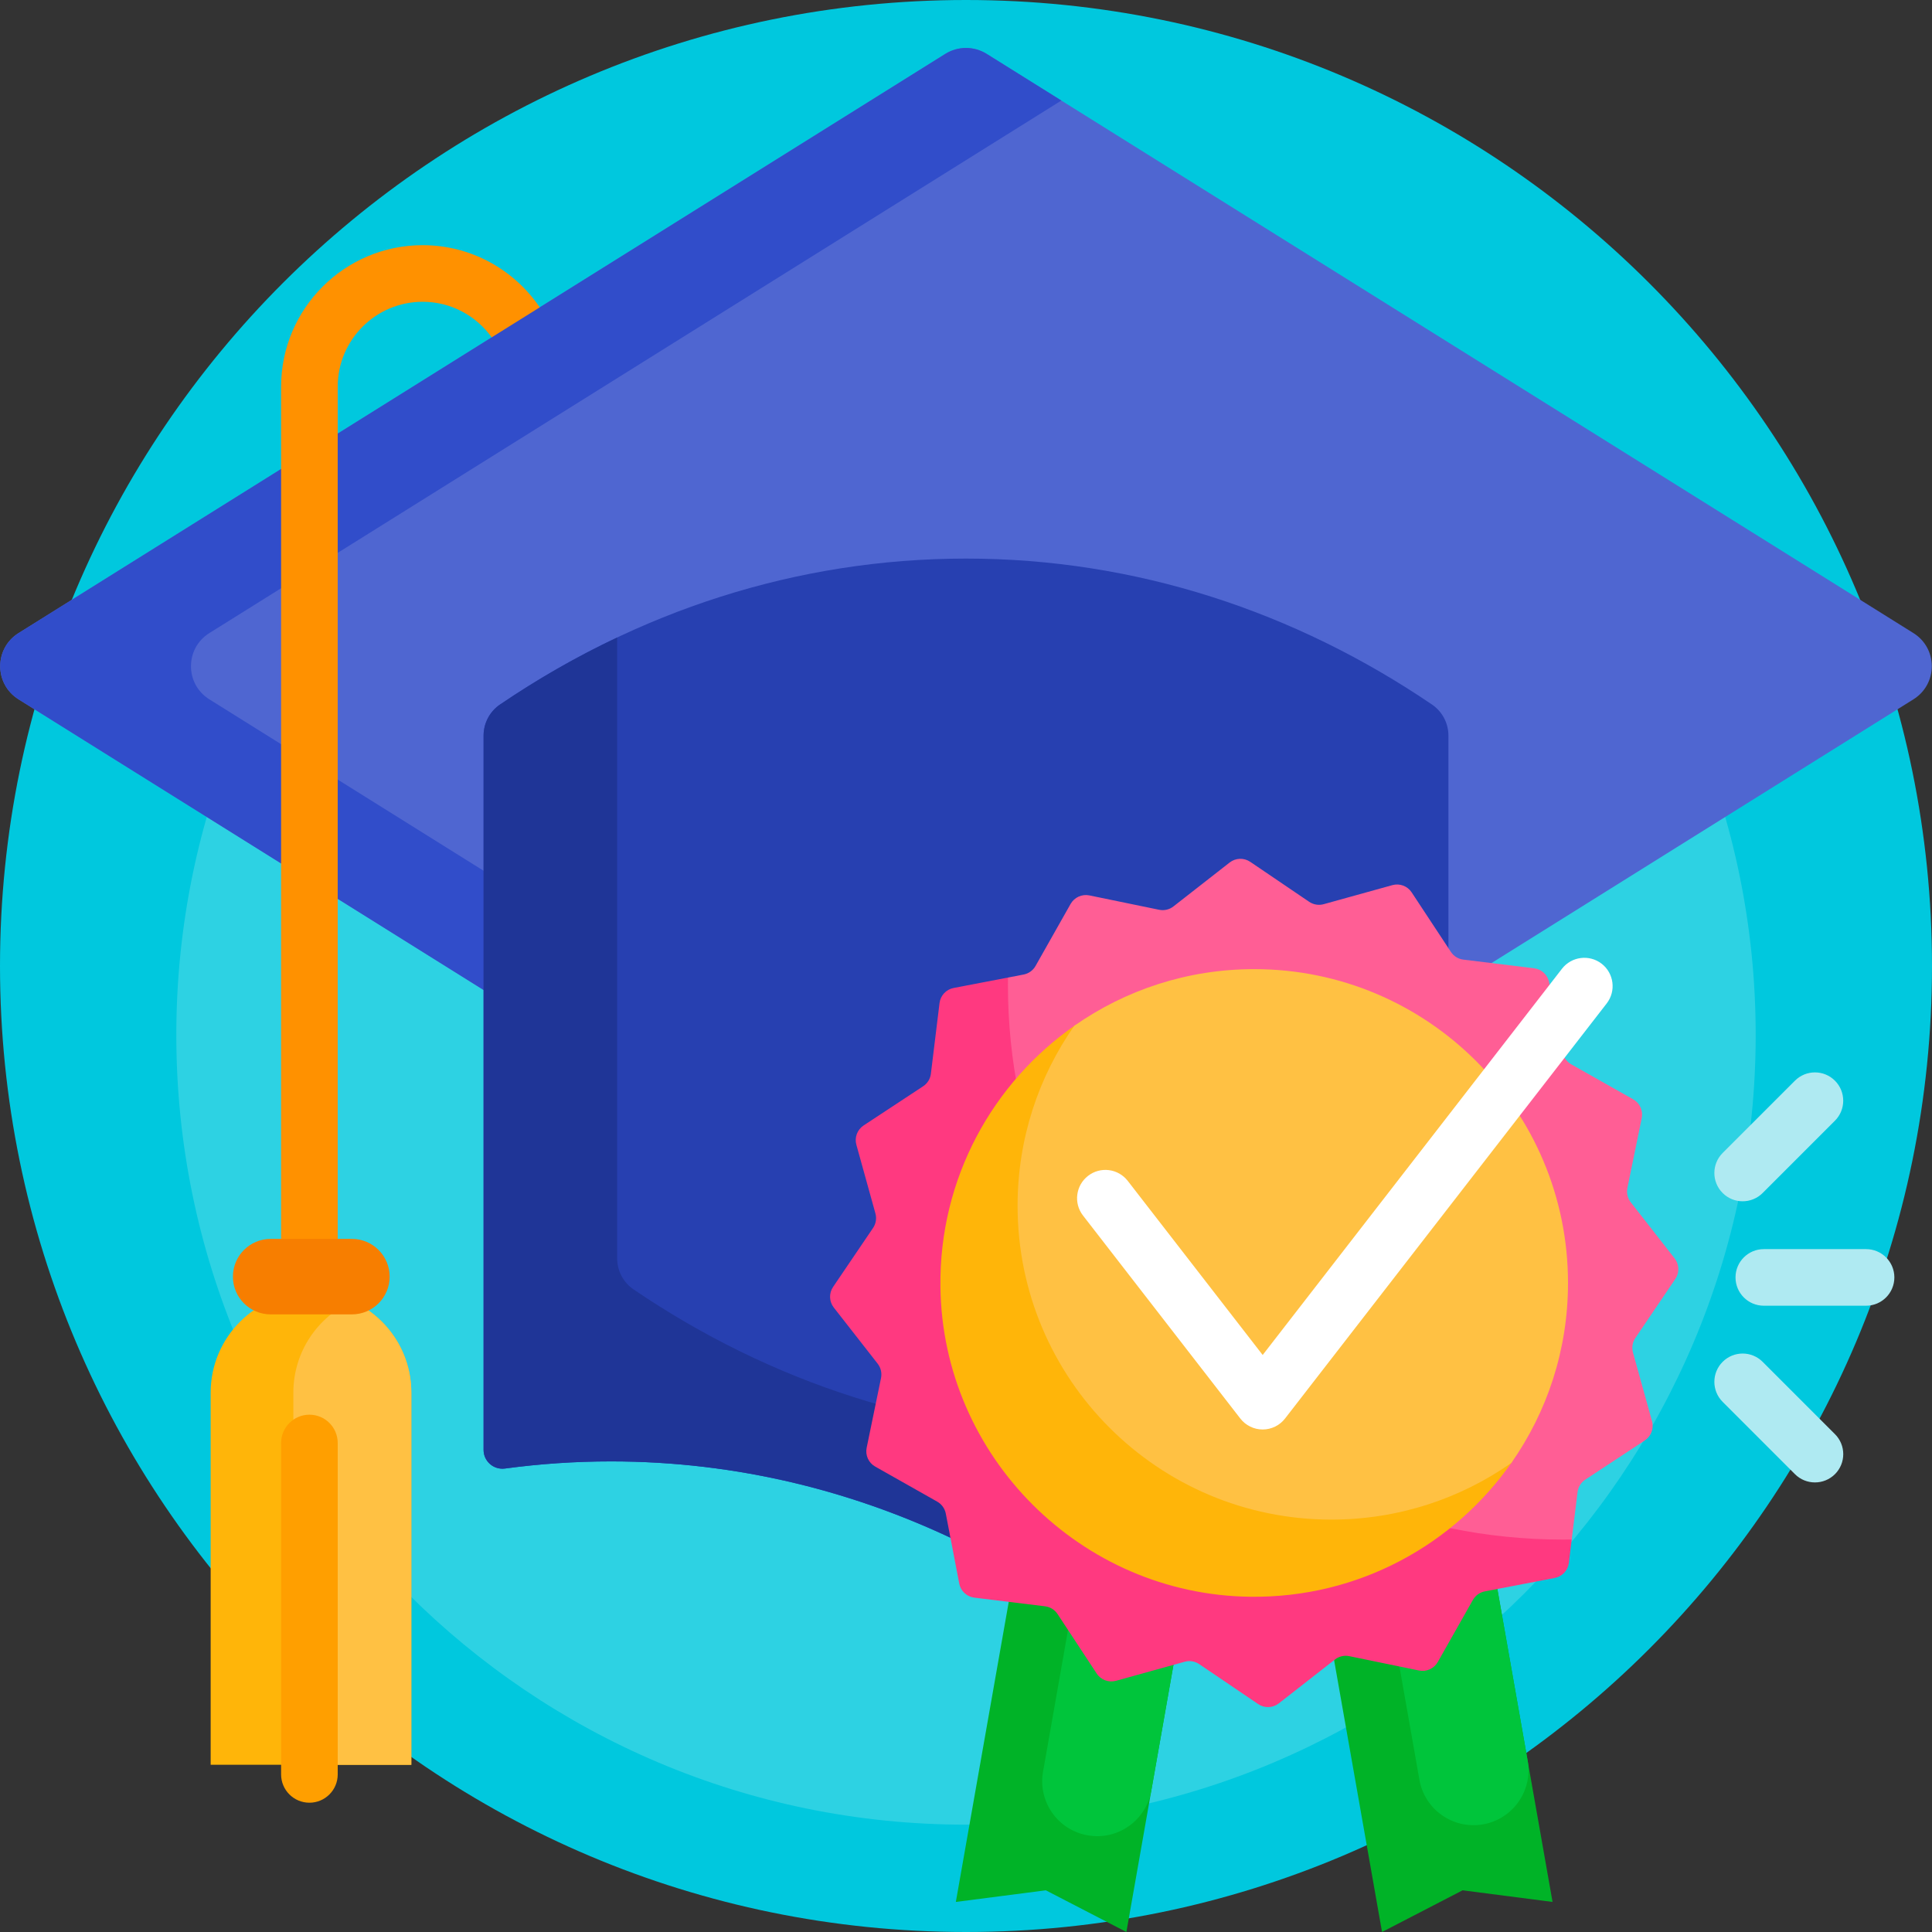
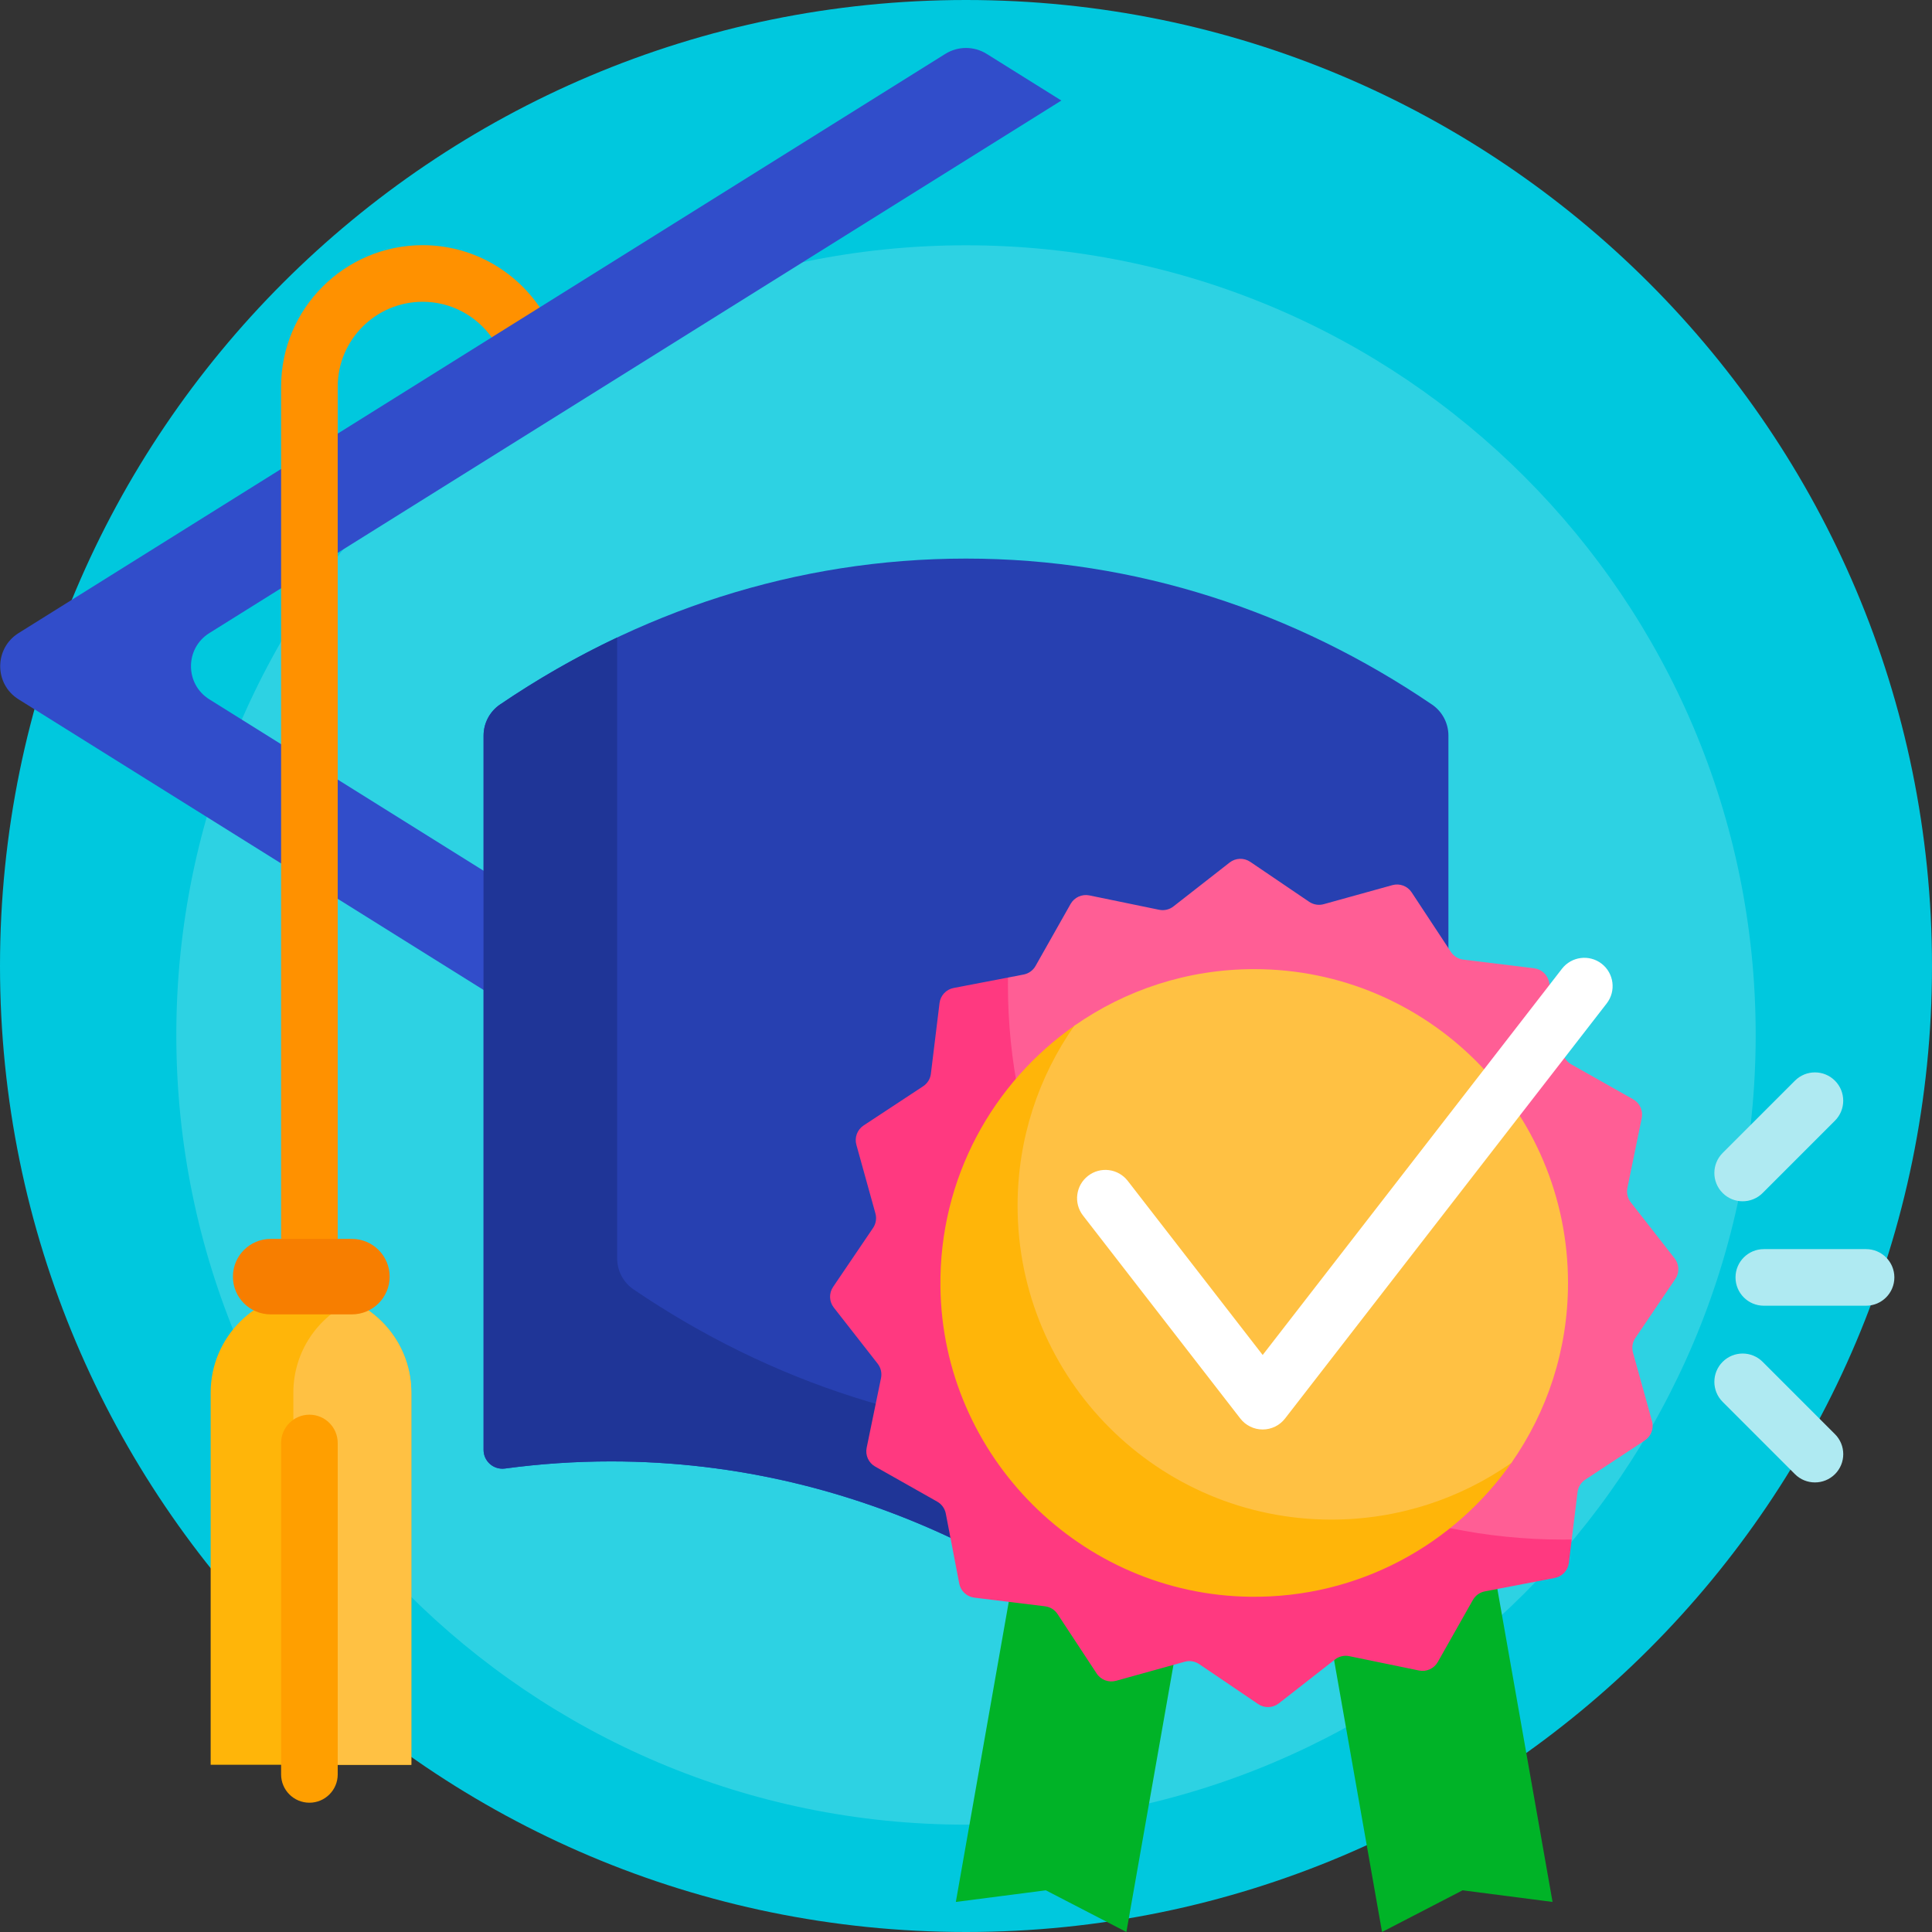
<svg xmlns="http://www.w3.org/2000/svg" width="50" height="50" viewBox="0 0 50 50" fill="none">
  <rect x="0" y="0" width="50" height="50" fill="#333333" stroke="none" />
  <path d="M50 25C50 38.807 38.807 50 25 50C11.193 50 0 38.807 0 25C0 11.193 11.193 0 25 0C38.807 0 50 11.193 50 25Z" fill="#00C8DE" />
  <path d="M45.437 26.785C45.437 38.072 36.287 47.222 25 47.222C13.713 47.222 4.563 38.072 4.563 26.785C4.563 15.498 13.713 6.348 25 6.348C36.287 6.348 45.437 15.498 45.437 26.785Z" fill="#2DD2E3" />
  <path d="M49.026 33.059C49.026 33.464 48.698 33.792 48.293 33.792H45.648C45.243 33.792 44.915 33.464 44.915 33.059C44.915 32.655 45.243 32.327 45.648 32.327H48.293C48.698 32.327 49.026 32.655 49.026 33.059ZM45.617 35.244C45.331 34.958 44.868 34.958 44.582 35.244C44.296 35.53 44.296 35.994 44.582 36.28L46.453 38.151C46.596 38.294 46.783 38.365 46.971 38.365C47.158 38.365 47.345 38.294 47.489 38.151C47.775 37.865 47.775 37.401 47.488 37.115L45.617 35.244ZM45.099 31.089C45.287 31.089 45.474 31.018 45.617 30.875L47.488 29.004C47.774 28.718 47.774 28.254 47.488 27.968C47.202 27.682 46.739 27.682 46.453 27.968L44.582 29.839C44.296 30.125 44.296 30.589 44.582 30.875C44.725 31.018 44.912 31.089 45.099 31.089Z" fill="#AFEAF2" />
-   <path d="M49.519 18.099L25.536 33.089C25.208 33.294 24.792 33.294 24.464 33.089L0.481 18.099C-0.153 17.703 -0.153 16.78 0.481 16.384L12.725 8.731L12.795 8.635C13.071 8.251 13.498 8.003 13.969 7.954L24.464 1.395C24.792 1.19 25.208 1.19 25.536 1.395L49.519 16.384C50.153 16.78 50.153 17.703 49.519 18.099Z" fill="#4F66D1" />
  <path d="M27.468 31.881L25.536 33.089C25.208 33.294 24.792 33.294 24.464 33.089L0.481 18.099C-0.153 17.703 -0.153 16.78 0.481 16.384L12.725 8.731L12.795 8.635C13.071 8.251 13.498 8.003 13.969 7.954L24.464 1.395C24.792 1.19 25.208 1.19 25.536 1.395L27.468 2.602L5.418 16.384C4.784 16.78 4.784 17.703 5.418 18.099L27.468 31.881Z" fill="#314DCA" />
  <path d="M37.485 19.037V37.523C37.485 37.819 37.224 38.045 36.931 38.006C36.031 37.884 35.116 37.821 34.188 37.821C30.928 37.821 27.823 38.594 25 39.99C22.178 38.594 19.072 37.821 15.812 37.821C14.884 37.821 13.969 37.884 13.069 38.006C12.775 38.045 12.515 37.819 12.515 37.523V19.037C12.515 18.715 12.675 18.413 12.942 18.232C16.477 15.832 20.599 14.456 25 14.456C29.401 14.456 33.523 15.833 37.058 18.232C37.325 18.413 37.485 18.715 37.485 19.037Z" fill="#2740B1" />
  <path d="M37.485 35.106V37.523C37.485 37.818 37.224 38.045 36.931 38.005C36.031 37.884 35.116 37.821 34.188 37.821C30.928 37.821 27.823 38.594 25 39.99C22.178 38.594 19.072 37.821 15.812 37.821C14.884 37.821 13.969 37.884 13.069 38.005C12.775 38.045 12.515 37.818 12.515 37.523V19.037C12.515 18.715 12.675 18.413 12.942 18.232C13.91 17.575 14.922 16.994 15.972 16.498V32.567C15.972 32.889 16.132 33.191 16.399 33.372C19.934 35.772 24.056 37.148 28.457 37.148C31.653 37.148 34.702 36.422 37.485 35.106Z" fill="#1F3597" />
  <path d="M10.938 7.81C9.726 7.81 8.74 8.795 8.74 10.007V35.398C8.74 35.802 8.412 36.13 8.008 36.13C7.603 36.13 7.275 35.802 7.275 35.398V10.007C7.275 7.988 8.918 6.345 10.938 6.345C12.197 6.345 13.309 6.984 13.969 7.954L12.725 8.731C12.326 8.174 11.674 7.81 10.938 7.81Z" fill="#FF9100" />
  <path d="M10.645 36.041V45.672H5.452V36.041C5.452 34.607 6.615 33.445 8.048 33.445C9.482 33.445 10.645 34.607 10.645 36.041Z" fill="#FFB509" />
  <path d="M10.645 36.041V45.673H7.592V36.041C7.592 34.989 8.218 34.083 9.118 33.675C10.018 34.083 10.645 34.989 10.645 36.041Z" fill="#FFC143" />
  <path d="M10.084 33.04C10.084 33.579 9.646 34.016 9.107 34.016H7.004C6.465 34.016 6.028 33.579 6.028 33.04C6.028 32.5 6.465 32.063 7.004 32.063H9.107C9.646 32.063 10.084 32.5 10.084 33.04Z" fill="#F77E00" />
  <path d="M8.74 37.345V45.922C8.74 46.326 8.412 46.654 8.008 46.654C7.603 46.654 7.275 46.326 7.275 45.922V37.345C7.275 36.94 7.603 36.612 8.008 36.612C8.412 36.612 8.74 36.94 8.74 37.345Z" fill="#FF9F00" />
  <path d="M40.18 49.222L37.852 48.921L35.767 50L34.059 40.314C34.023 40.113 34.158 39.921 34.359 39.885L38.043 39.236C38.245 39.2 38.437 39.335 38.472 39.536L40.18 49.222ZM29.151 50L27.066 48.921L24.737 49.222L26.445 39.536C26.481 39.335 26.673 39.2 26.874 39.236L30.558 39.885C30.76 39.921 30.894 40.113 30.858 40.314L29.151 50Z" fill="#00B327" />
-   <path d="M38.472 39.536L39.536 45.566C39.672 46.34 39.156 47.077 38.382 47.214C37.608 47.35 36.871 46.834 36.734 46.06L35.607 39.665L38.043 39.236C38.245 39.2 38.437 39.335 38.472 39.536ZM30.858 40.314L29.795 46.344C29.659 47.118 28.921 47.635 28.148 47.498C27.374 47.362 26.857 46.624 26.994 45.85L28.121 39.456L30.558 39.885C30.759 39.921 30.894 40.113 30.858 40.314Z" fill="#00C53B" />
  <path d="M40.676 39.842L40.602 40.447C40.578 40.642 40.431 40.8 40.238 40.837L38.427 41.185C38.296 41.21 38.184 41.291 38.118 41.407L37.21 43.012C37.113 43.183 36.917 43.272 36.725 43.233L34.918 42.861C34.788 42.834 34.653 42.866 34.548 42.948L33.095 44.084C32.94 44.205 32.724 44.212 32.562 44.102L31.035 43.067C30.925 42.993 30.788 42.97 30.66 43.006L28.883 43.499C28.693 43.551 28.491 43.476 28.383 43.312L27.369 41.771C27.295 41.66 27.177 41.587 27.045 41.571L25.215 41.347C25.02 41.323 24.862 41.176 24.825 40.982L24.477 39.171C24.452 39.041 24.371 38.928 24.255 38.862L22.65 37.955C22.479 37.858 22.389 37.662 22.429 37.469L22.801 35.663C22.827 35.532 22.796 35.397 22.714 35.292L21.578 33.839C21.457 33.684 21.45 33.469 21.56 33.306L22.595 31.779C22.669 31.669 22.692 31.532 22.656 31.404L22.163 29.627C22.11 29.437 22.186 29.236 22.35 29.127L23.89 28.113C24.001 28.04 24.075 27.922 24.091 27.79L24.315 25.959C24.339 25.764 24.486 25.606 24.679 25.569L26.087 25.299C26.087 25.299 26.752 25.665 26.774 25.949C27.313 32.999 32.944 38.625 39.996 39.157C40.248 39.176 40.676 39.842 40.676 39.842Z" fill="#FF3980" />
  <path d="M43.339 32.567C43.46 32.722 43.468 32.937 43.357 33.1L42.323 34.627C42.248 34.737 42.226 34.874 42.261 35.002L42.754 36.779C42.807 36.969 42.731 37.17 42.567 37.279L41.027 38.293C40.916 38.366 40.843 38.484 40.827 38.616L40.676 39.842C40.599 39.843 40.522 39.844 40.444 39.844C32.514 39.844 26.085 33.415 26.085 25.485C26.085 25.423 26.086 25.361 26.087 25.299L26.49 25.221C26.621 25.196 26.734 25.115 26.799 25L27.707 23.394C27.804 23.223 28 23.134 28.193 23.173L29.999 23.545C30.129 23.572 30.265 23.54 30.369 23.458L31.823 22.322C31.977 22.201 32.193 22.194 32.356 22.304L33.882 23.339C33.992 23.413 34.13 23.436 34.258 23.4L36.035 22.907C36.224 22.855 36.426 22.93 36.534 23.095L37.549 24.635C37.622 24.746 37.74 24.819 37.872 24.835L39.703 25.059C39.898 25.083 40.055 25.23 40.092 25.424L40.44 27.235C40.465 27.365 40.547 27.478 40.662 27.544L42.268 28.451C42.439 28.548 42.528 28.744 42.488 28.937L42.117 30.744C42.09 30.874 42.122 31.009 42.203 31.114L43.339 32.567Z" fill="#FF5E95" />
  <path d="M39.133 37.832C37.649 39.968 35.165 41.358 32.36 41.324C27.973 41.272 24.39 37.689 24.338 33.302C24.304 30.496 25.694 28.013 27.83 26.529C27.906 26.476 28.003 26.562 27.957 26.643C27.278 27.848 26.897 29.244 26.916 30.73C26.971 35.114 30.548 38.691 34.932 38.746C36.418 38.765 37.814 38.384 39.019 37.705C39.1 37.659 39.186 37.756 39.133 37.832Z" fill="#FFB509" />
  <path d="M40.58 33.203C40.58 34.936 40.038 36.541 39.114 37.86C37.795 38.784 36.189 39.327 34.457 39.327C29.971 39.327 26.335 35.691 26.335 31.205C26.335 29.473 26.878 27.867 27.802 26.548C29.12 25.624 30.726 25.081 32.459 25.081C36.944 25.081 40.58 28.718 40.58 33.203Z" fill="#FFC143" />
  <path d="M41.581 25.969L33.257 36.711C33.118 36.89 32.904 36.995 32.678 36.995C32.451 36.995 32.237 36.89 32.099 36.711L28.028 31.458C27.78 31.139 27.839 30.678 28.159 30.431C28.478 30.183 28.938 30.241 29.186 30.561L32.678 35.067L40.423 25.072C40.671 24.752 41.131 24.694 41.451 24.941C41.77 25.189 41.829 25.649 41.581 25.969Z" fill="white" />
</svg>